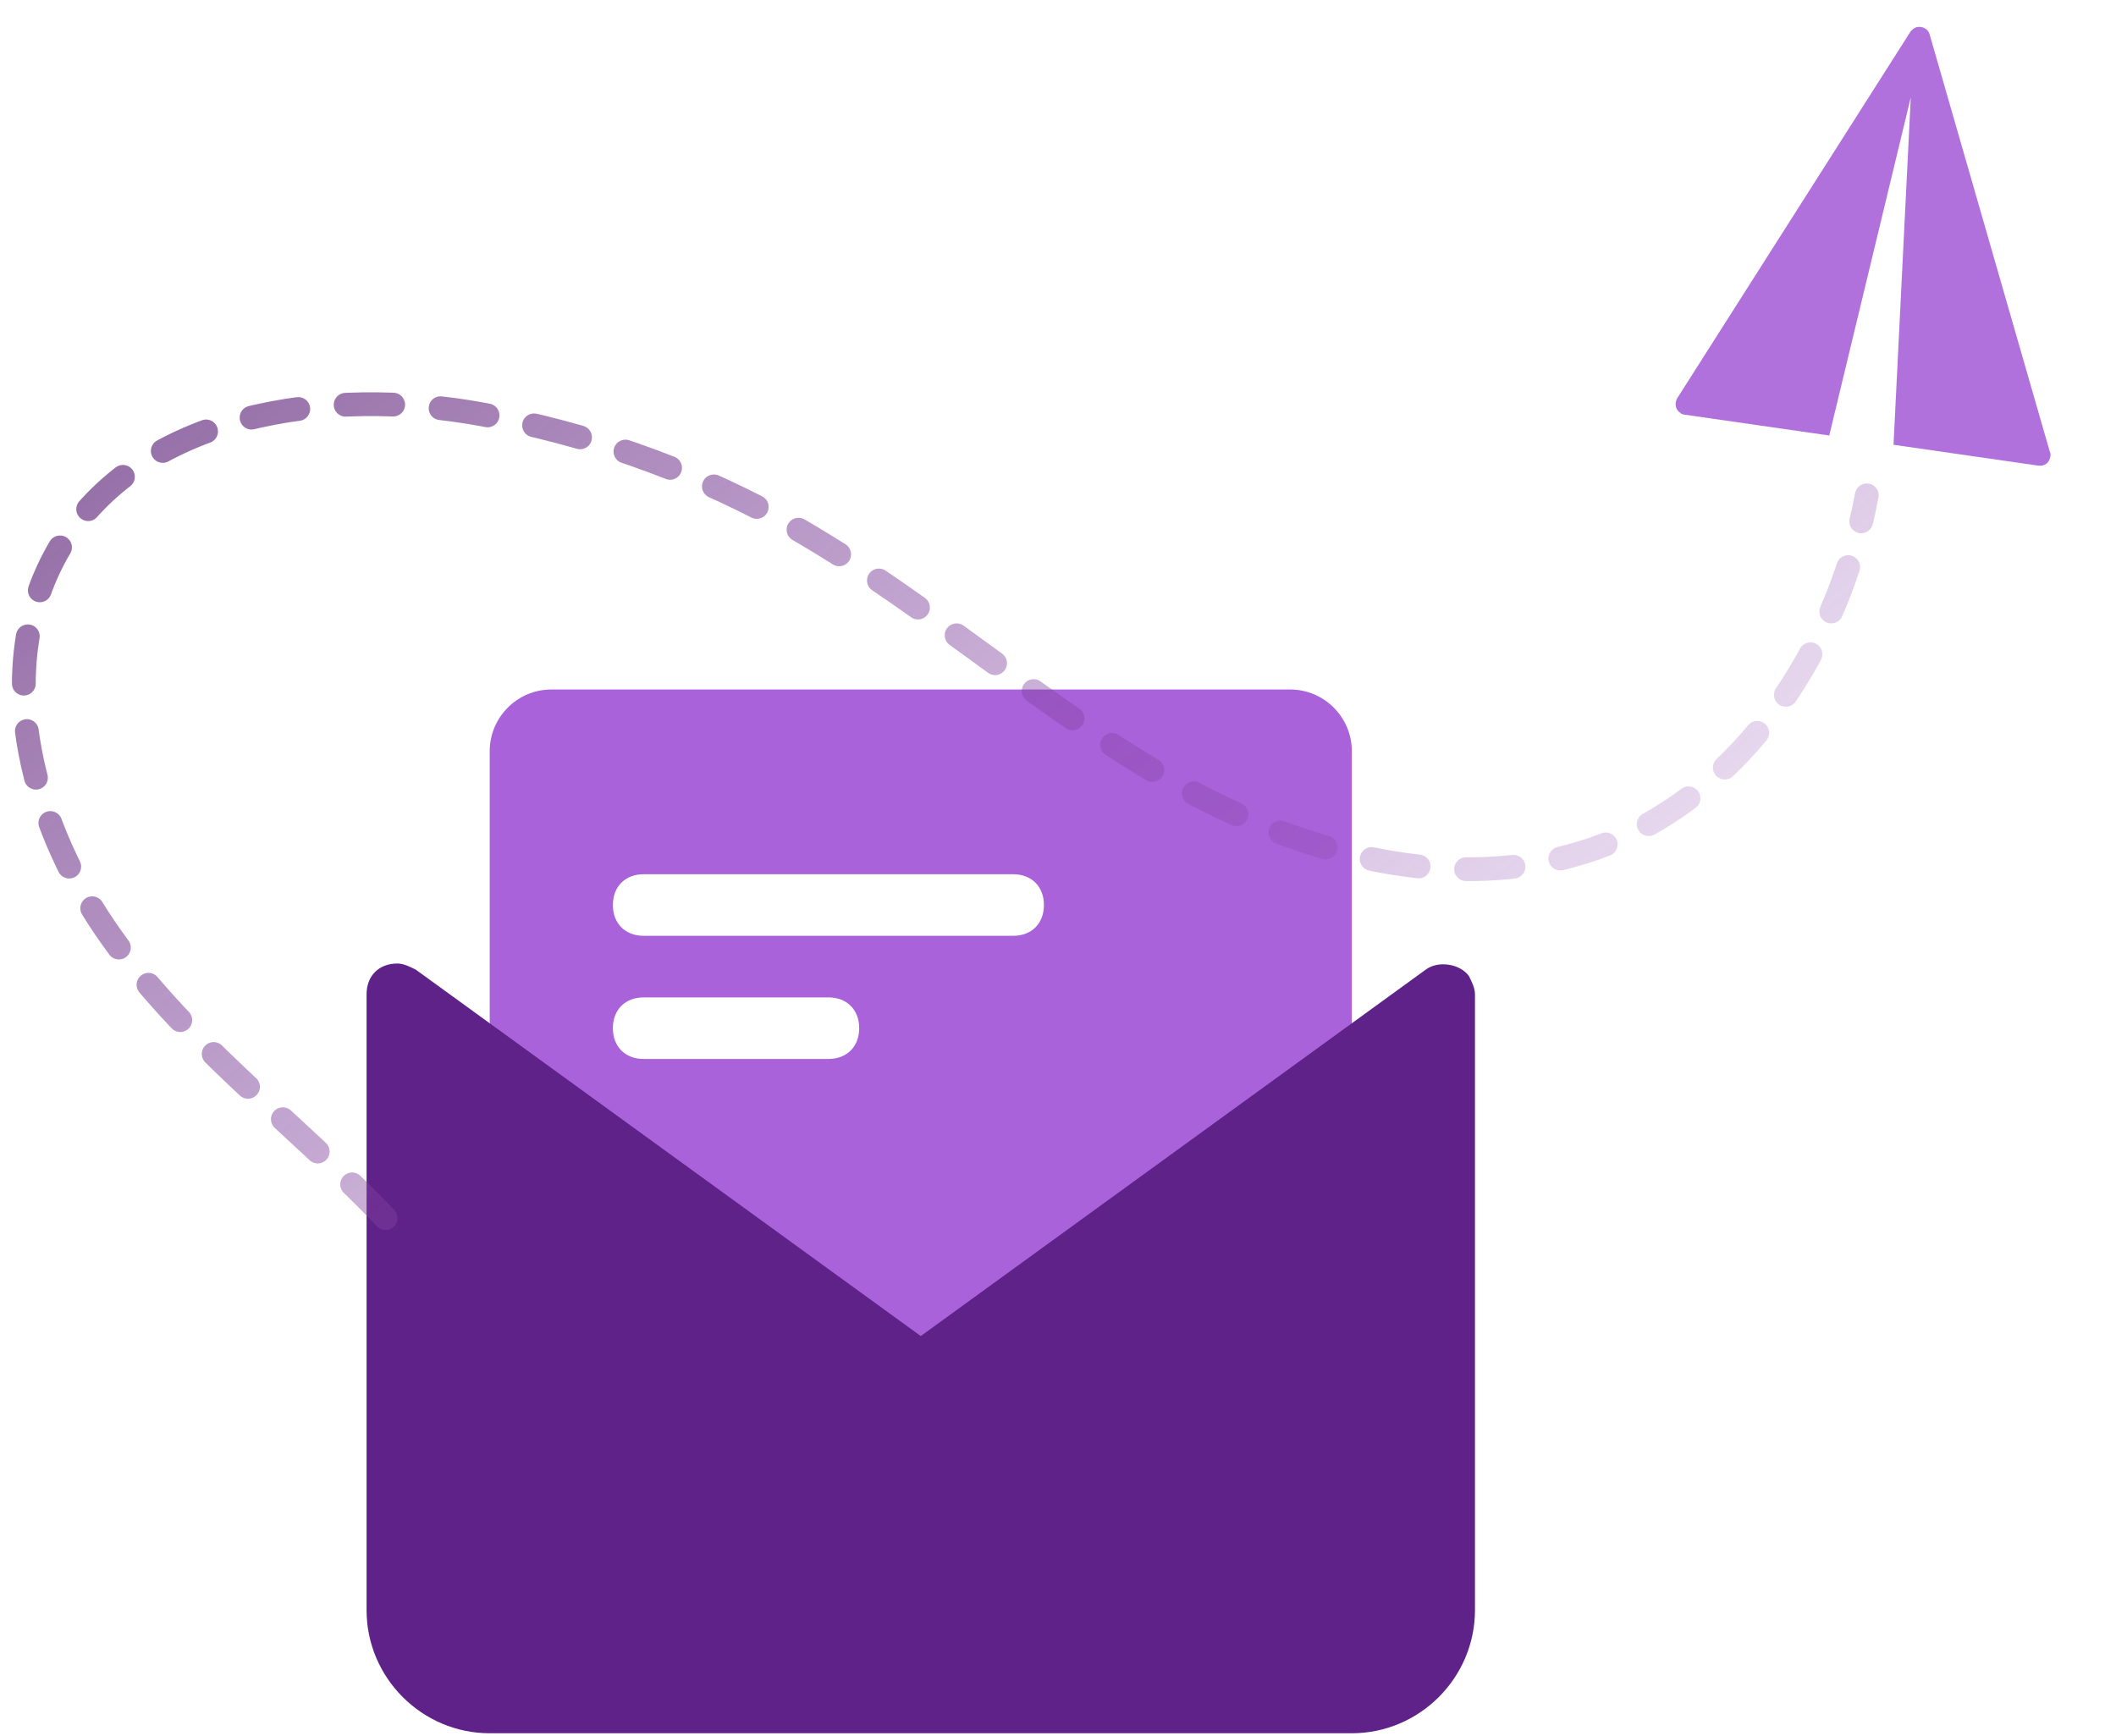
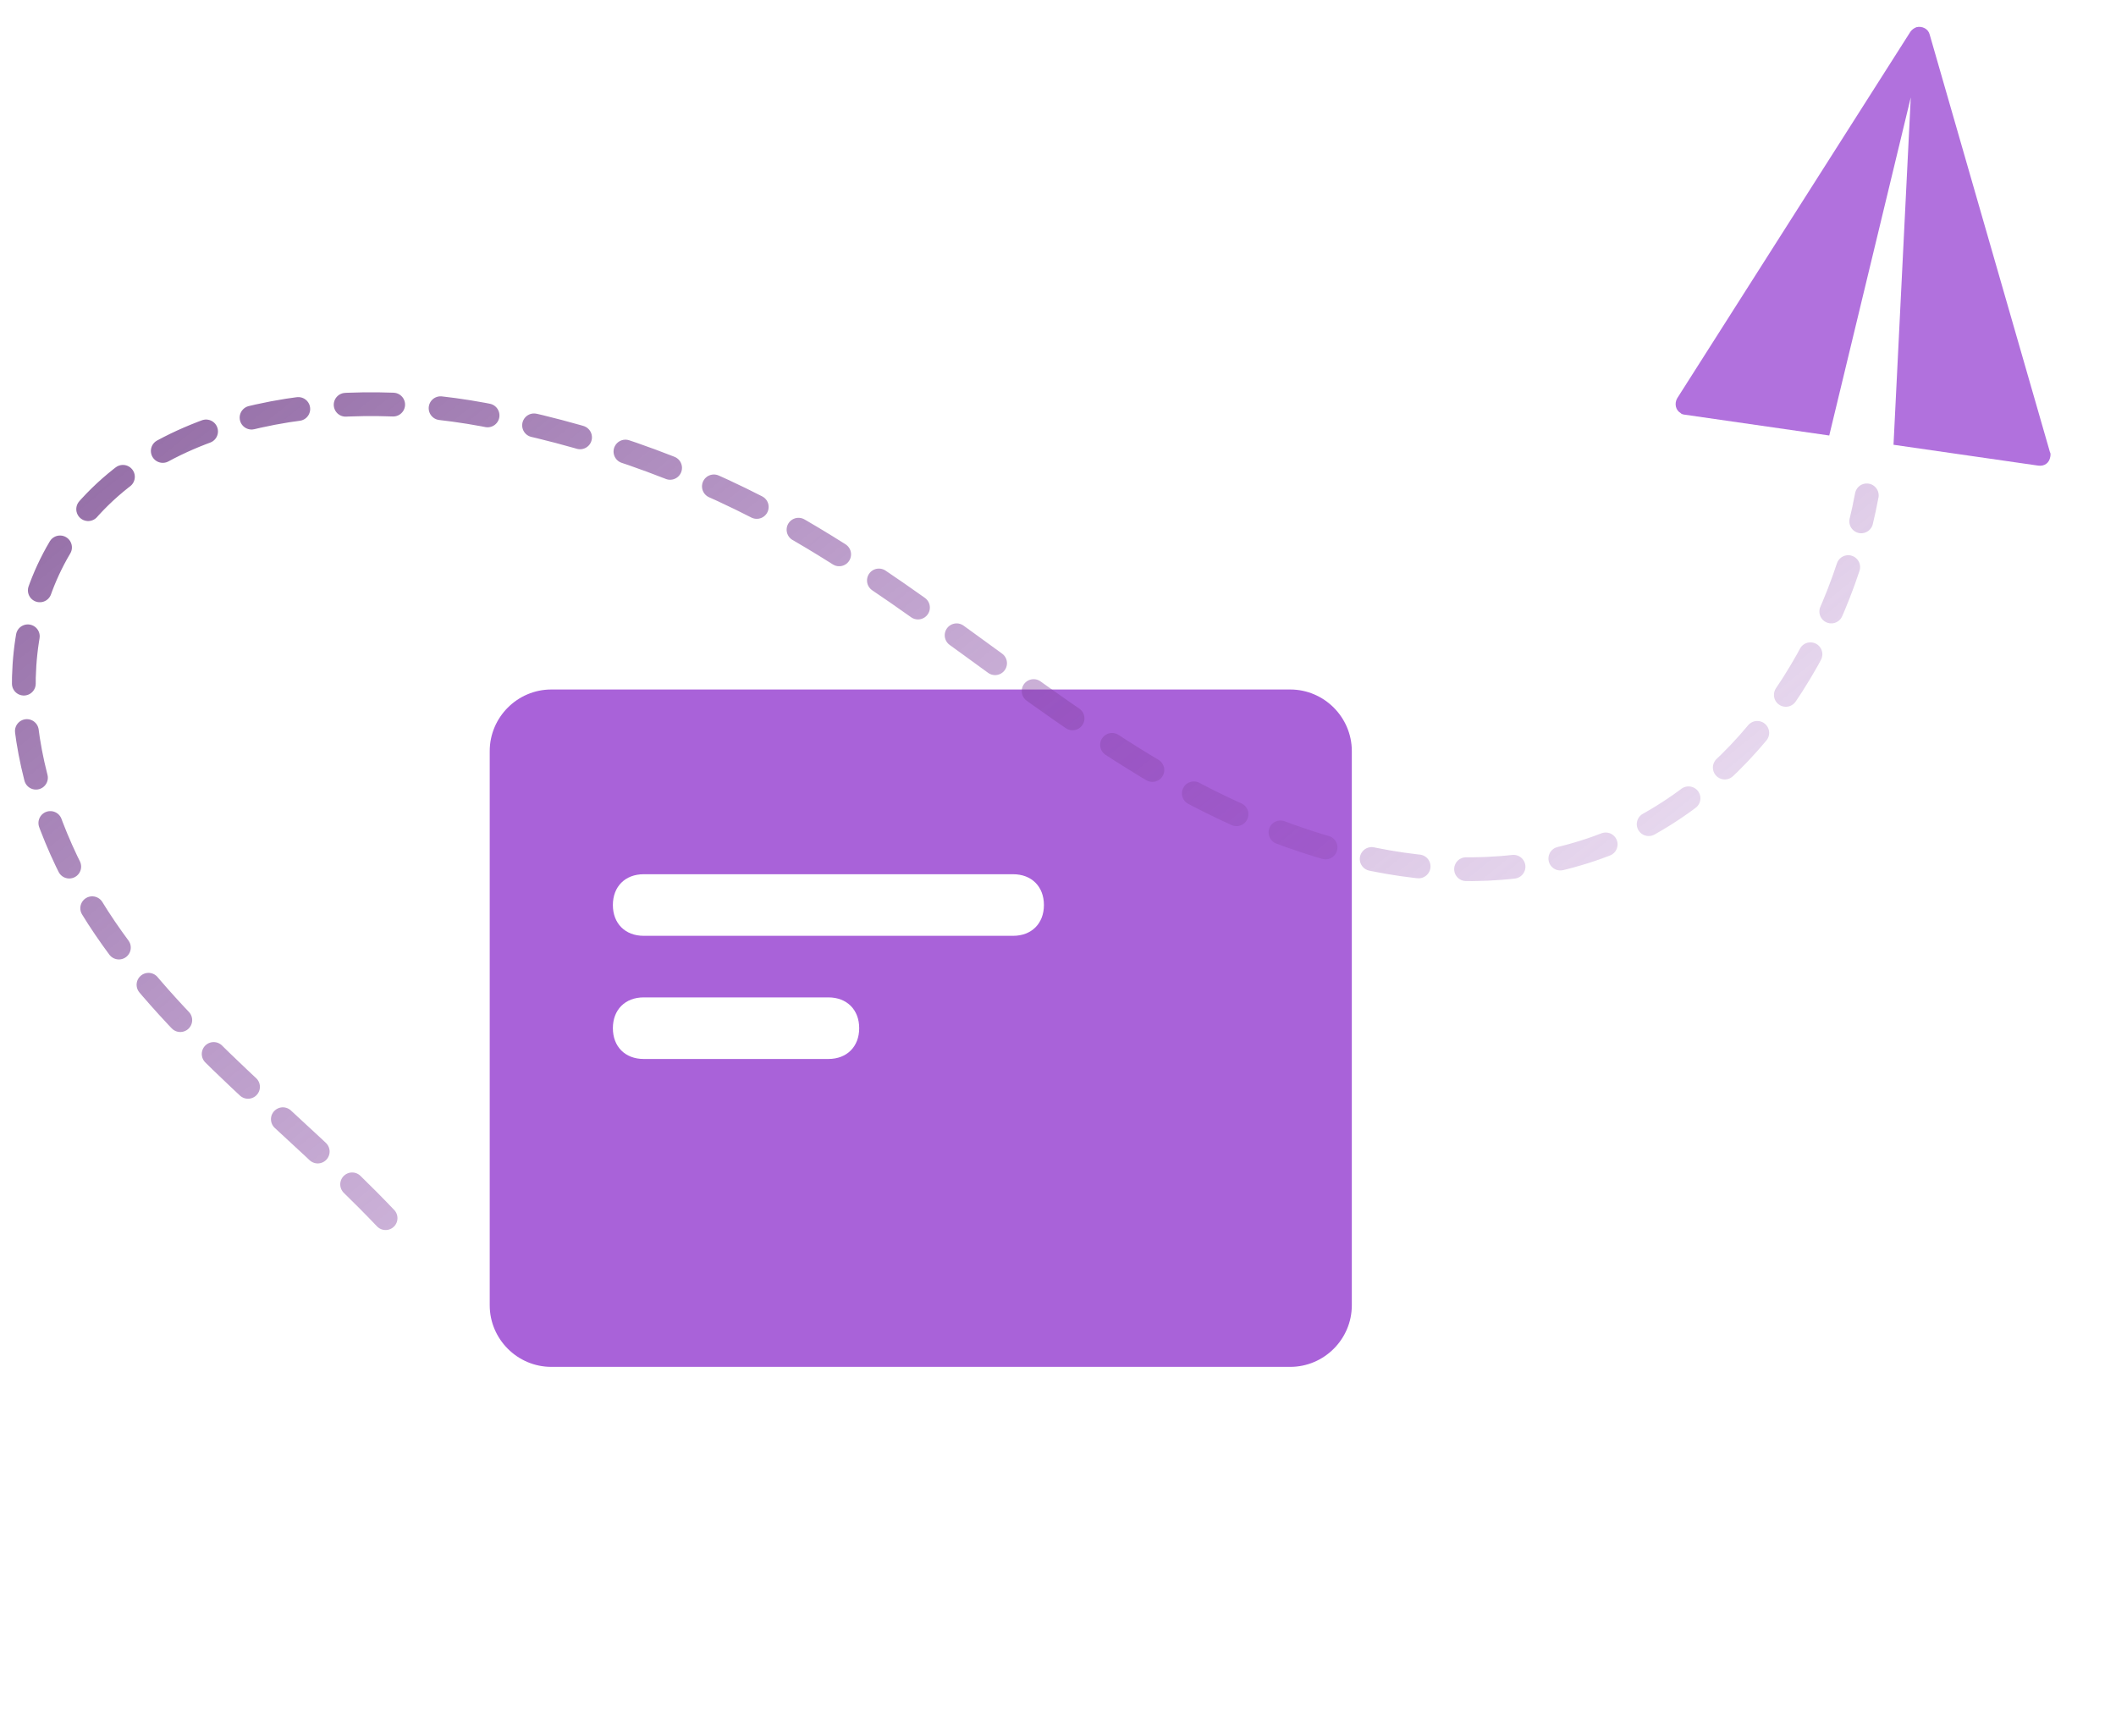
<svg xmlns="http://www.w3.org/2000/svg" width="89" height="73" viewBox="0 0 89 73" fill="none">
  <path opacity="0.9" d="M79.642 18.707L80.368 4.097L76.939 18.317L70.858 17.441C70.813 17.435 70.723 17.422 70.684 17.37C70.472 17.248 70.421 16.965 70.543 16.752L80.352 1.336C80.41 1.252 80.513 1.175 80.609 1.143C80.848 1.085 81.105 1.214 81.163 1.452L86.22 19.011C86.258 19.062 86.246 19.153 86.239 19.198C86.2 19.468 85.994 19.622 85.724 19.583L79.642 18.707Z" fill="#A962D9" />
  <path d="M23.188 29H54.268C55.692 29 56.858 30.166 56.858 31.59V54.9C56.858 56.324 55.692 57.49 54.268 57.49H23.188C21.764 57.49 20.598 56.324 20.598 54.9V31.59C20.598 30.166 21.764 29 23.188 29ZM27.073 36.77C26.296 36.77 25.778 37.288 25.778 38.065C25.778 38.842 26.296 39.36 27.073 39.36H42.613C43.39 39.36 43.908 38.842 43.908 38.065C43.908 37.288 43.39 36.77 42.613 36.77H27.073ZM27.073 41.95C26.296 41.95 25.778 42.468 25.778 43.245C25.778 44.022 26.296 44.54 27.073 44.54H34.843C35.62 44.54 36.138 44.022 36.138 43.245C36.138 42.468 35.62 41.95 34.843 41.95H27.073Z" fill="#A962D9" />
-   <path d="M17.49 40.784L38.728 56.194L59.965 40.784C60.483 40.396 61.39 40.525 61.779 41.043C61.908 41.302 62.038 41.561 62.038 41.82V67.72C62.038 70.569 59.706 72.9 56.858 72.9H20.598C17.749 72.9 15.418 70.569 15.418 67.72V41.82C15.418 41.043 15.936 40.525 16.713 40.525C16.972 40.525 17.231 40.655 17.49 40.784Z" fill="#5F2289" />
  <path d="M16.218 51.235C12.318 47.135 7.618 43.735 4.418 39.035C1.218 34.335 -0.382 27.935 2.518 23.035C5.918 17.335 13.818 16.235 20.318 17.435C24.618 18.235 28.718 19.635 32.618 21.735C38.318 24.835 43.118 29.235 48.718 32.535C54.318 35.835 61.118 37.835 67.218 35.635C73.318 33.435 77.318 27.235 78.518 20.835" stroke="url(#paint0_linear)" stroke-miterlimit="11.474" stroke-linecap="round" stroke-dasharray="2 2" />
  <defs>
    <linearGradient id="paint0_linear" x1="90.238" y1="55.403" x2="20.935" y2="-30.403" gradientUnits="userSpaceOnUse">
      <stop offset="0.053" stop-color="#9B4DC0" stop-opacity="0" />
      <stop offset="1" stop-color="#5E3472" />
    </linearGradient>
  </defs>
</svg>